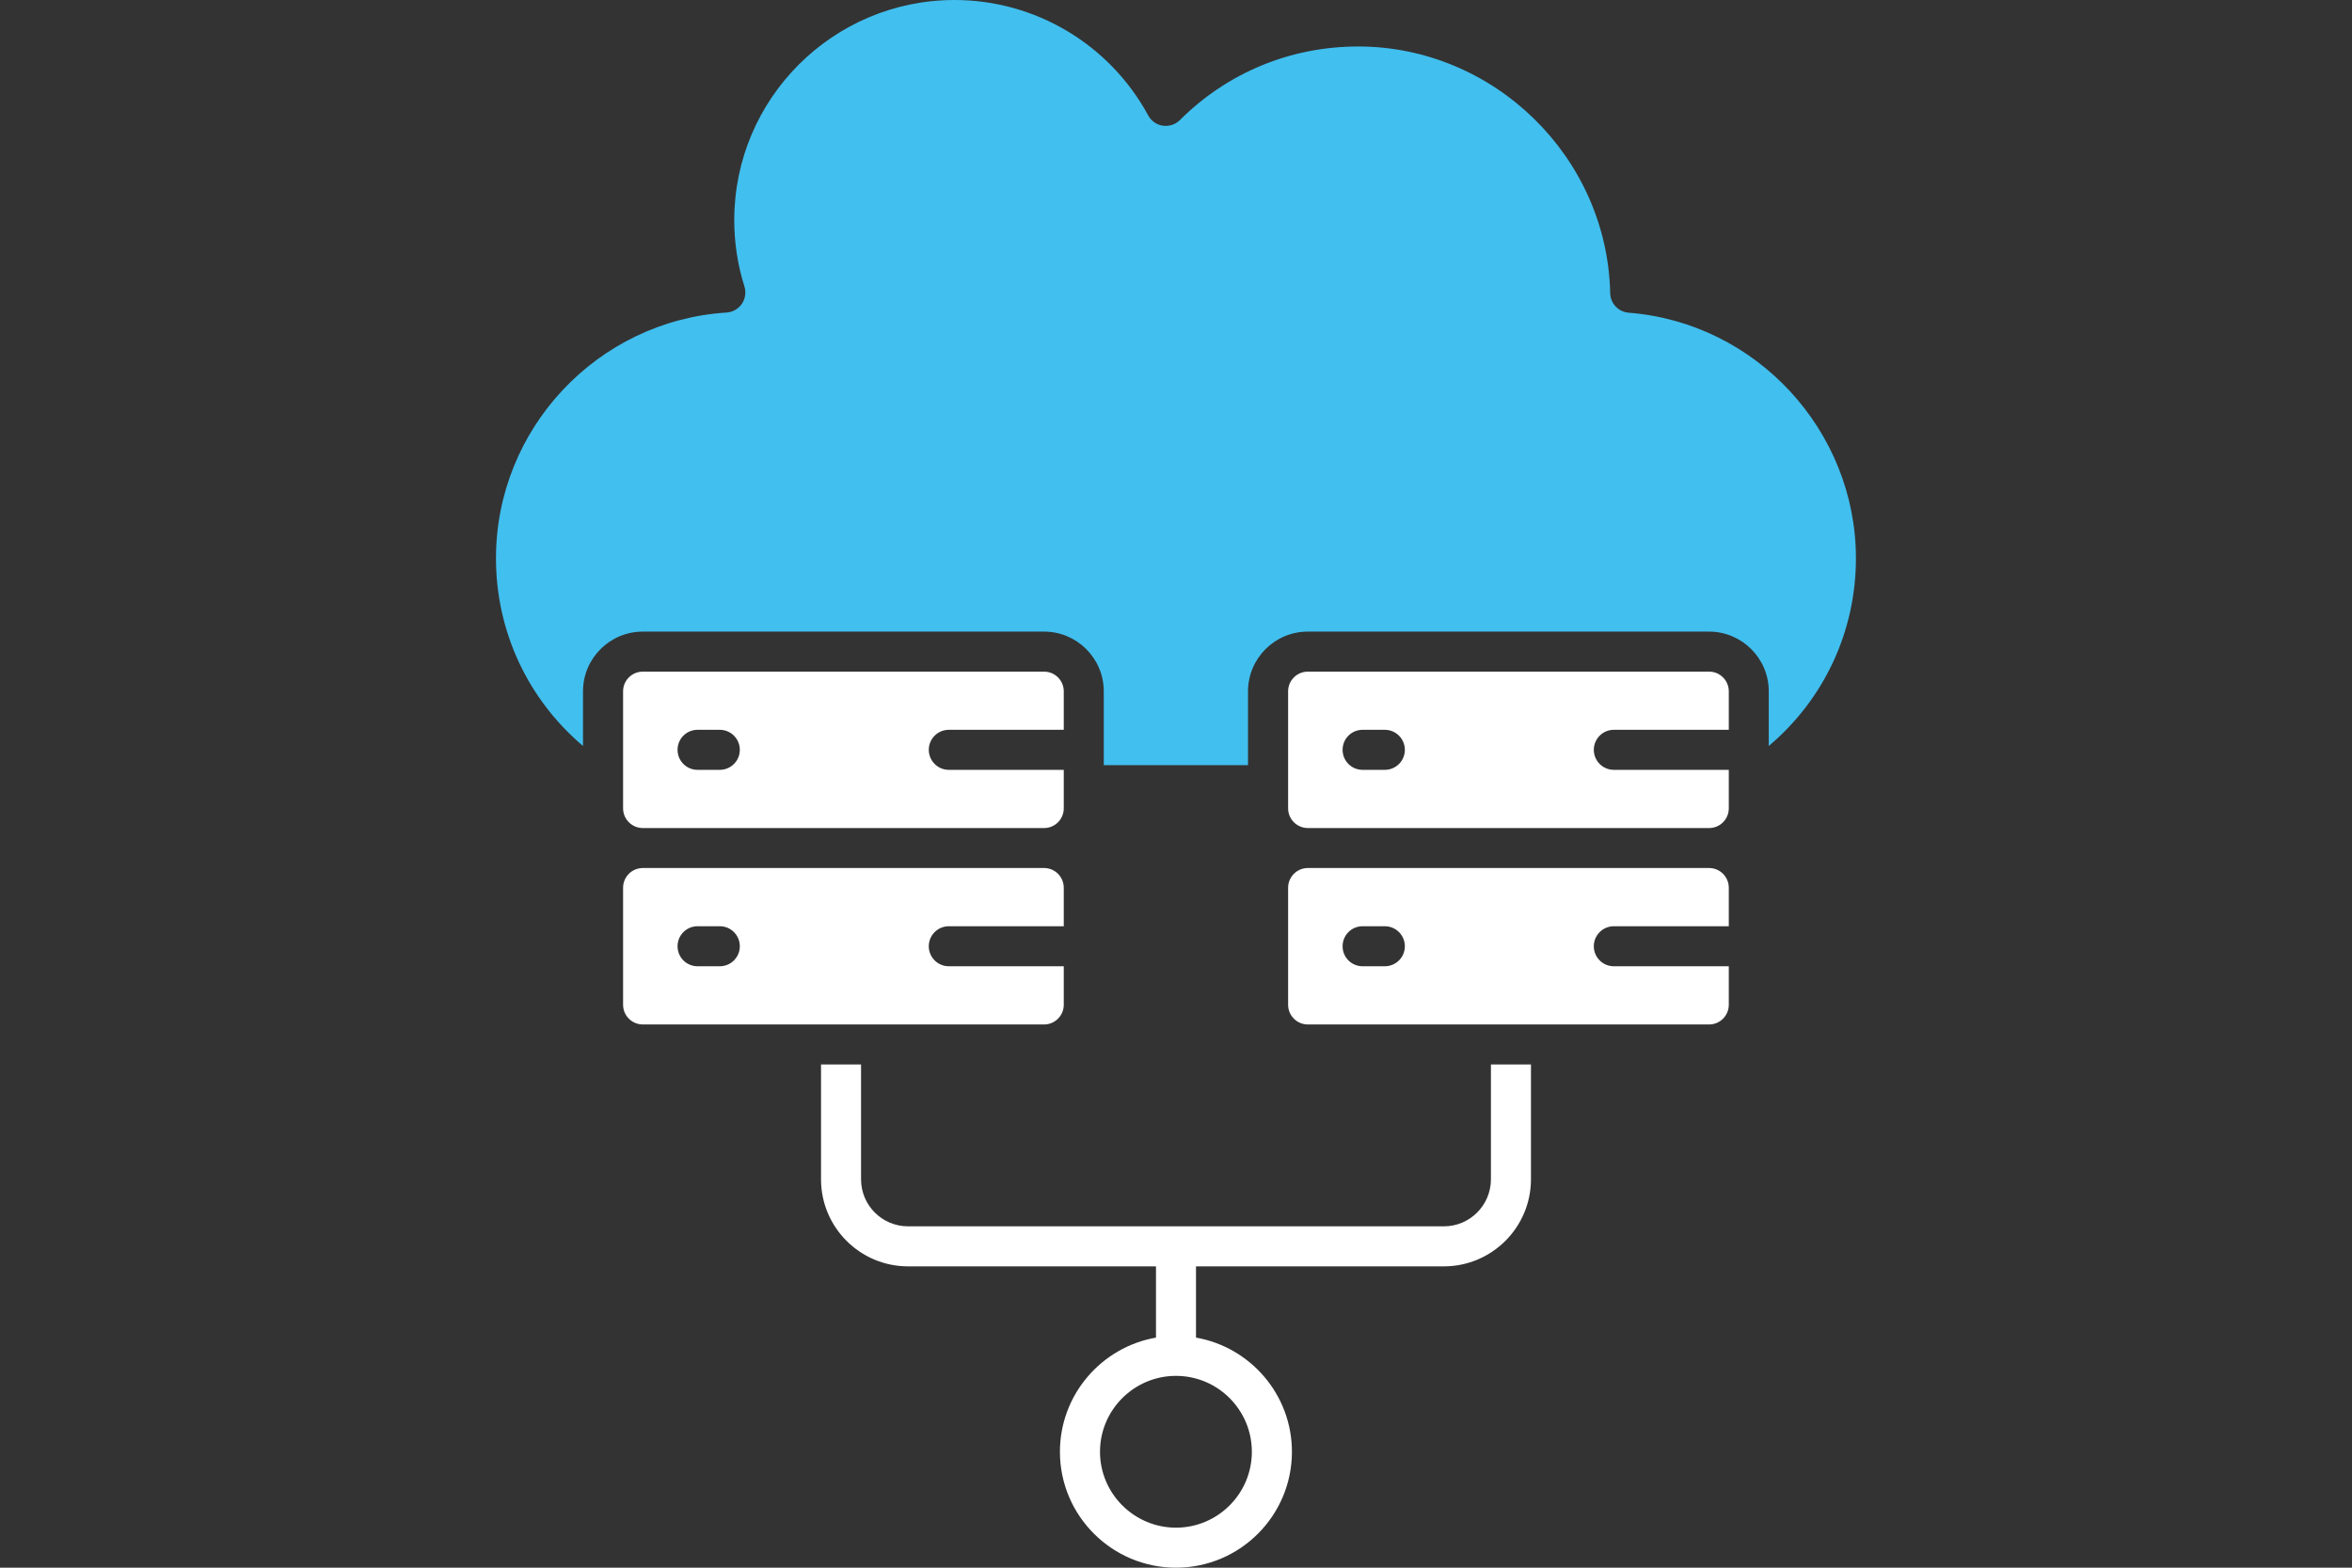
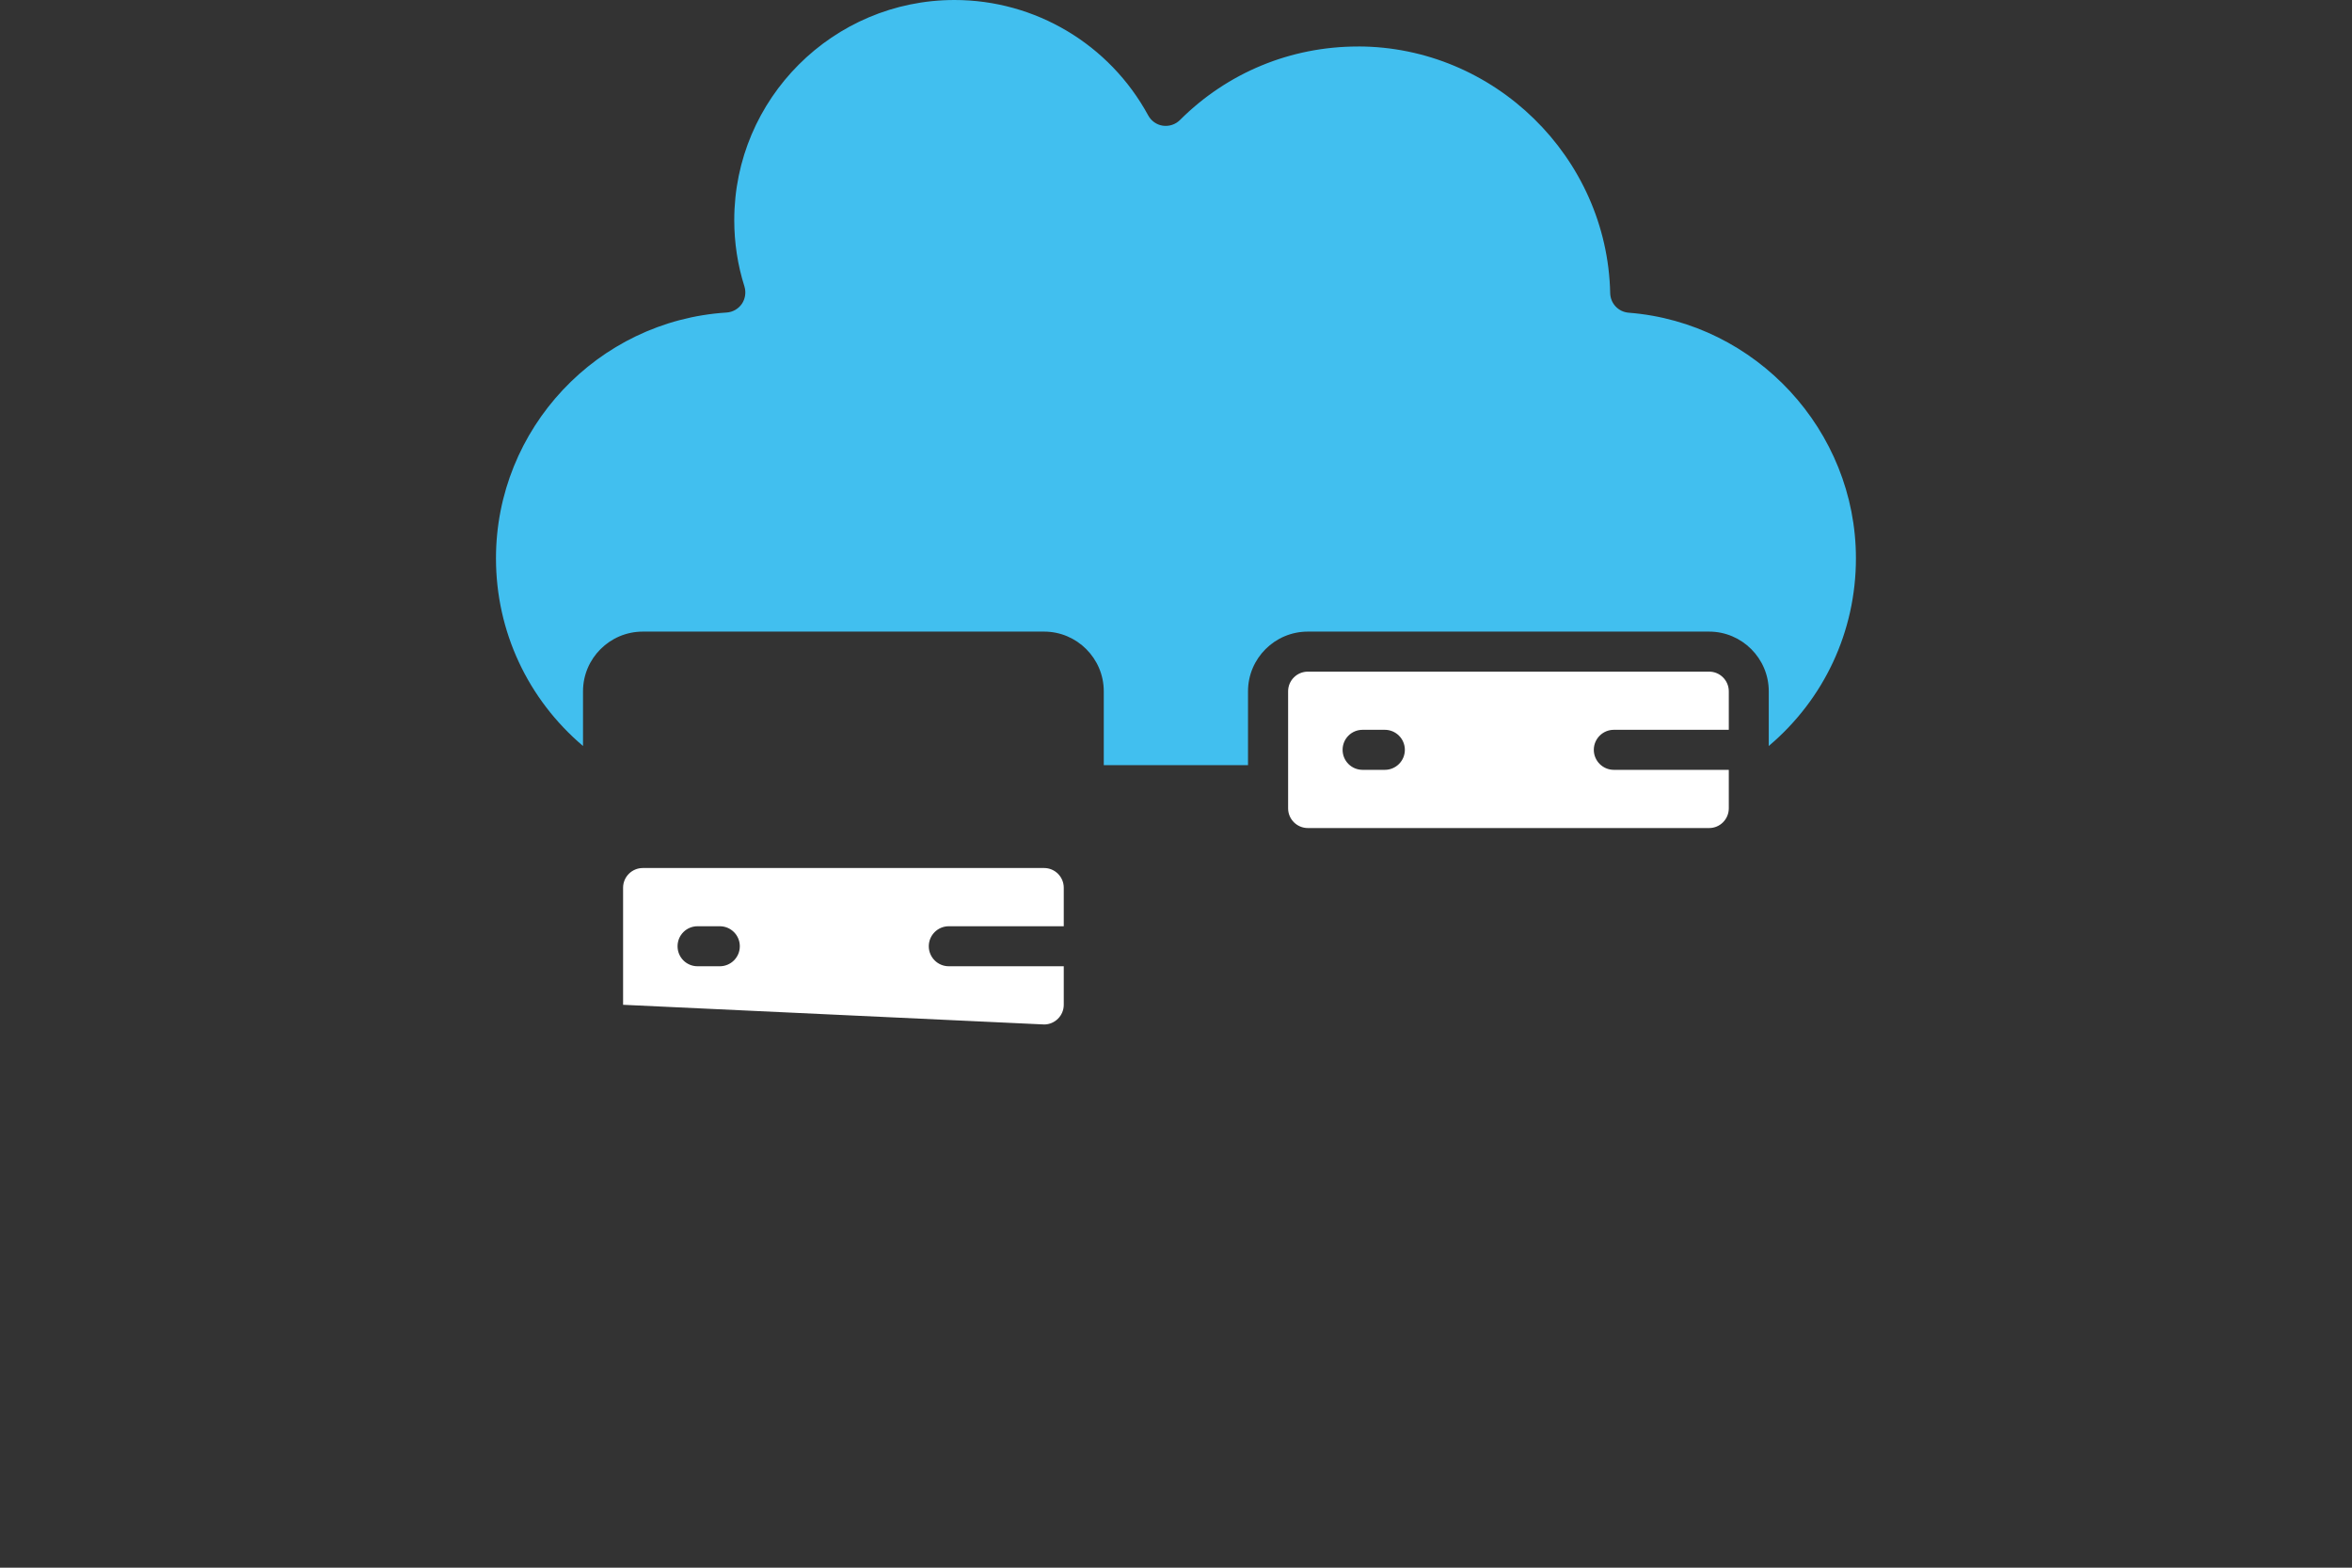
<svg xmlns="http://www.w3.org/2000/svg" width="900" zoomAndPan="magnify" viewBox="0 0 675 450" height="600" preserveAspectRatio="xMidYMid meet" version="1.0">
  <rect x="0" y="0" width="675" height="450" fill="#333333" stroke="none" />
  <defs>
    <clipPath id="70e60fa9bd">
      <path d="M 142.18 0 L 532.93 0 L 532.93 220 L 142.18 220 Z M 142.18 0 " clip-rule="nonzero" />
    </clipPath>
  </defs>
  <g clip-path="url(#70e60fa9bd)">
    <path fill="#41bfef" d="M 389.727 13.348 C 370.414 13.348 352.27 20.844 338.629 34.457 C 337.336 35.742 335.535 36.336 333.707 36.078 C 331.945 35.816 330.383 34.719 329.523 33.129 C 318.426 12.695 297.113 0 273.934 0 C 239.062 0 210.723 28.352 210.723 63.191 C 210.723 69.691 211.699 76.098 213.652 82.246 C 214.16 83.93 213.891 85.758 212.906 87.223 C 211.891 88.68 210.281 89.598 208.527 89.711 C 171.43 92.078 142.34 123.078 142.34 160.266 C 142.34 181.293 151.531 200.758 167.32 214.133 L 167.32 198.43 C 167.32 188.992 175.02 181.301 184.477 181.301 L 299.648 181.301 C 309.07 181.301 316.77 188.992 316.77 198.43 L 316.77 219.637 L 358.168 219.637 L 358.168 198.43 C 358.168 188.992 365.867 181.301 375.324 181.301 L 490.496 181.301 C 499.918 181.301 507.617 188.992 507.617 198.43 L 507.617 214.133 C 523.453 200.758 532.633 181.301 532.633 160.266 C 532.633 123.586 503.977 92.625 467.422 89.762 C 464.453 89.531 462.184 87.109 462.109 84.16 C 461.285 45.105 428.801 13.336 389.707 13.336 Z M 389.727 13.348 " fill-opacity="1" fill-rule="evenodd" />
  </g>
  <path fill="#ffffff" d="M 490.516 192.793 L 375.344 192.793 C 372.215 192.793 369.676 195.32 369.676 198.43 L 369.676 232.039 C 369.676 235.148 372.215 237.688 375.344 237.688 L 490.516 237.688 C 493.609 237.688 496.145 235.16 496.145 232.039 L 496.145 220.98 L 463.152 220.98 C 459.984 220.98 457.406 218.402 457.406 215.234 C 457.406 212.066 459.984 209.488 463.152 209.488 L 496.145 209.488 L 496.145 198.43 C 496.145 195.32 493.609 192.793 490.516 192.793 Z M 403.18 215.234 C 403.18 218.414 400.602 220.98 397.434 220.98 L 391.059 220.98 C 387.848 220.98 385.312 218.402 385.312 215.234 C 385.312 212.066 387.848 209.488 391.059 209.488 L 397.434 209.488 C 400.602 209.488 403.18 212.066 403.18 215.234 Z M 403.18 215.234 " fill-opacity="1" fill-rule="evenodd" />
-   <path fill="#ffffff" d="M 305.289 209.488 L 305.289 198.43 C 305.289 195.32 302.75 192.793 299.66 192.793 L 184.488 192.793 C 181.355 192.793 178.82 195.32 178.82 198.43 L 178.82 232.039 C 178.82 235.148 181.355 237.688 184.488 237.688 L 299.66 237.688 C 302.75 237.688 305.289 235.16 305.289 232.039 L 305.289 220.98 L 272.297 220.98 C 269.125 220.98 266.551 218.402 266.551 215.234 C 266.551 212.066 269.125 209.488 272.297 209.488 Z M 212.32 215.234 C 212.32 218.414 209.746 220.98 206.574 220.98 L 200.199 220.98 C 196.992 220.98 194.453 218.402 194.453 215.234 C 194.453 212.066 196.992 209.488 200.199 209.488 L 206.574 209.488 C 209.746 209.488 212.32 212.066 212.32 215.234 Z M 212.32 215.234 " fill-opacity="1" fill-rule="evenodd" />
-   <path fill="#ffffff" d="M 299.66 249.164 L 184.488 249.164 C 181.355 249.164 178.82 251.703 178.82 254.816 L 178.82 288.422 C 178.82 291.531 181.355 294.07 184.488 294.07 L 299.66 294.07 C 302.75 294.07 305.289 291.531 305.289 288.422 L 305.289 277.363 L 272.297 277.363 C 269.125 277.363 266.551 274.789 266.551 271.617 C 266.551 268.449 269.125 265.875 272.297 265.875 L 305.289 265.875 L 305.289 254.816 C 305.289 251.703 302.75 249.164 299.66 249.164 Z M 212.32 271.617 C 212.32 274.797 209.746 277.363 206.574 277.363 L 200.199 277.363 C 196.992 277.363 194.453 274.789 194.453 271.617 C 194.453 268.449 196.992 265.875 200.199 265.875 L 206.574 265.875 C 209.746 265.875 212.32 268.449 212.32 271.617 Z M 212.32 271.617 " fill-opacity="1" fill-rule="evenodd" />
-   <path fill="#ffffff" d="M 369.676 254.816 L 369.676 288.422 C 369.676 291.531 372.215 294.07 375.344 294.07 L 490.516 294.07 C 493.609 294.07 496.145 291.531 496.145 288.422 L 496.145 277.363 L 463.152 277.363 C 459.984 277.363 457.406 274.789 457.406 271.617 C 457.406 268.449 459.984 265.875 463.152 265.875 L 496.145 265.875 L 496.145 254.816 C 496.145 251.703 493.609 249.164 490.516 249.164 L 375.344 249.164 C 372.215 249.164 369.676 251.703 369.676 254.816 Z M 403.18 271.617 C 403.18 274.797 400.602 277.363 397.434 277.363 L 391.059 277.363 C 387.848 277.363 385.312 274.789 385.312 271.617 C 385.312 268.449 387.848 265.875 391.059 265.875 L 397.434 265.875 C 400.602 265.875 403.18 268.449 403.18 271.617 Z M 403.18 271.617 " fill-opacity="1" fill-rule="evenodd" />
-   <path fill="#ffffff" d="M 414.398 352.016 L 260.605 352.016 C 253.137 352.016 247.113 345.965 247.113 338.516 L 247.113 305.551 L 235.625 305.551 L 235.625 338.516 C 235.625 352.293 246.809 363.504 260.605 363.504 L 331.754 363.504 L 331.754 383.957 C 316.117 386.684 304.188 400.336 304.188 416.73 C 304.188 435.074 319.125 450 337.496 450 C 355.871 450 370.77 435.074 370.77 416.73 C 370.77 400.336 358.848 386.684 343.242 383.957 L 343.242 363.504 L 414.391 363.504 C 428.148 363.504 439.371 352.293 439.371 338.516 L 439.371 305.551 L 427.879 305.551 L 427.879 338.516 C 427.879 345.953 421.82 352.016 414.391 352.016 Z M 337.496 394.938 C 349.504 394.938 359.27 404.711 359.27 416.73 C 359.27 428.746 349.492 438.512 337.496 438.512 C 325.5 438.512 315.688 428.734 315.688 416.73 C 315.688 404.723 325.461 394.938 337.496 394.938 Z M 337.496 394.938 " fill-opacity="1" fill-rule="evenodd" />
+   <path fill="#ffffff" d="M 299.66 249.164 L 184.488 249.164 C 181.355 249.164 178.82 251.703 178.82 254.816 L 178.82 288.422 L 299.66 294.07 C 302.75 294.07 305.289 291.531 305.289 288.422 L 305.289 277.363 L 272.297 277.363 C 269.125 277.363 266.551 274.789 266.551 271.617 C 266.551 268.449 269.125 265.875 272.297 265.875 L 305.289 265.875 L 305.289 254.816 C 305.289 251.703 302.75 249.164 299.66 249.164 Z M 212.32 271.617 C 212.32 274.797 209.746 277.363 206.574 277.363 L 200.199 277.363 C 196.992 277.363 194.453 274.789 194.453 271.617 C 194.453 268.449 196.992 265.875 200.199 265.875 L 206.574 265.875 C 209.746 265.875 212.32 268.449 212.32 271.617 Z M 212.32 271.617 " fill-opacity="1" fill-rule="evenodd" />
</svg>